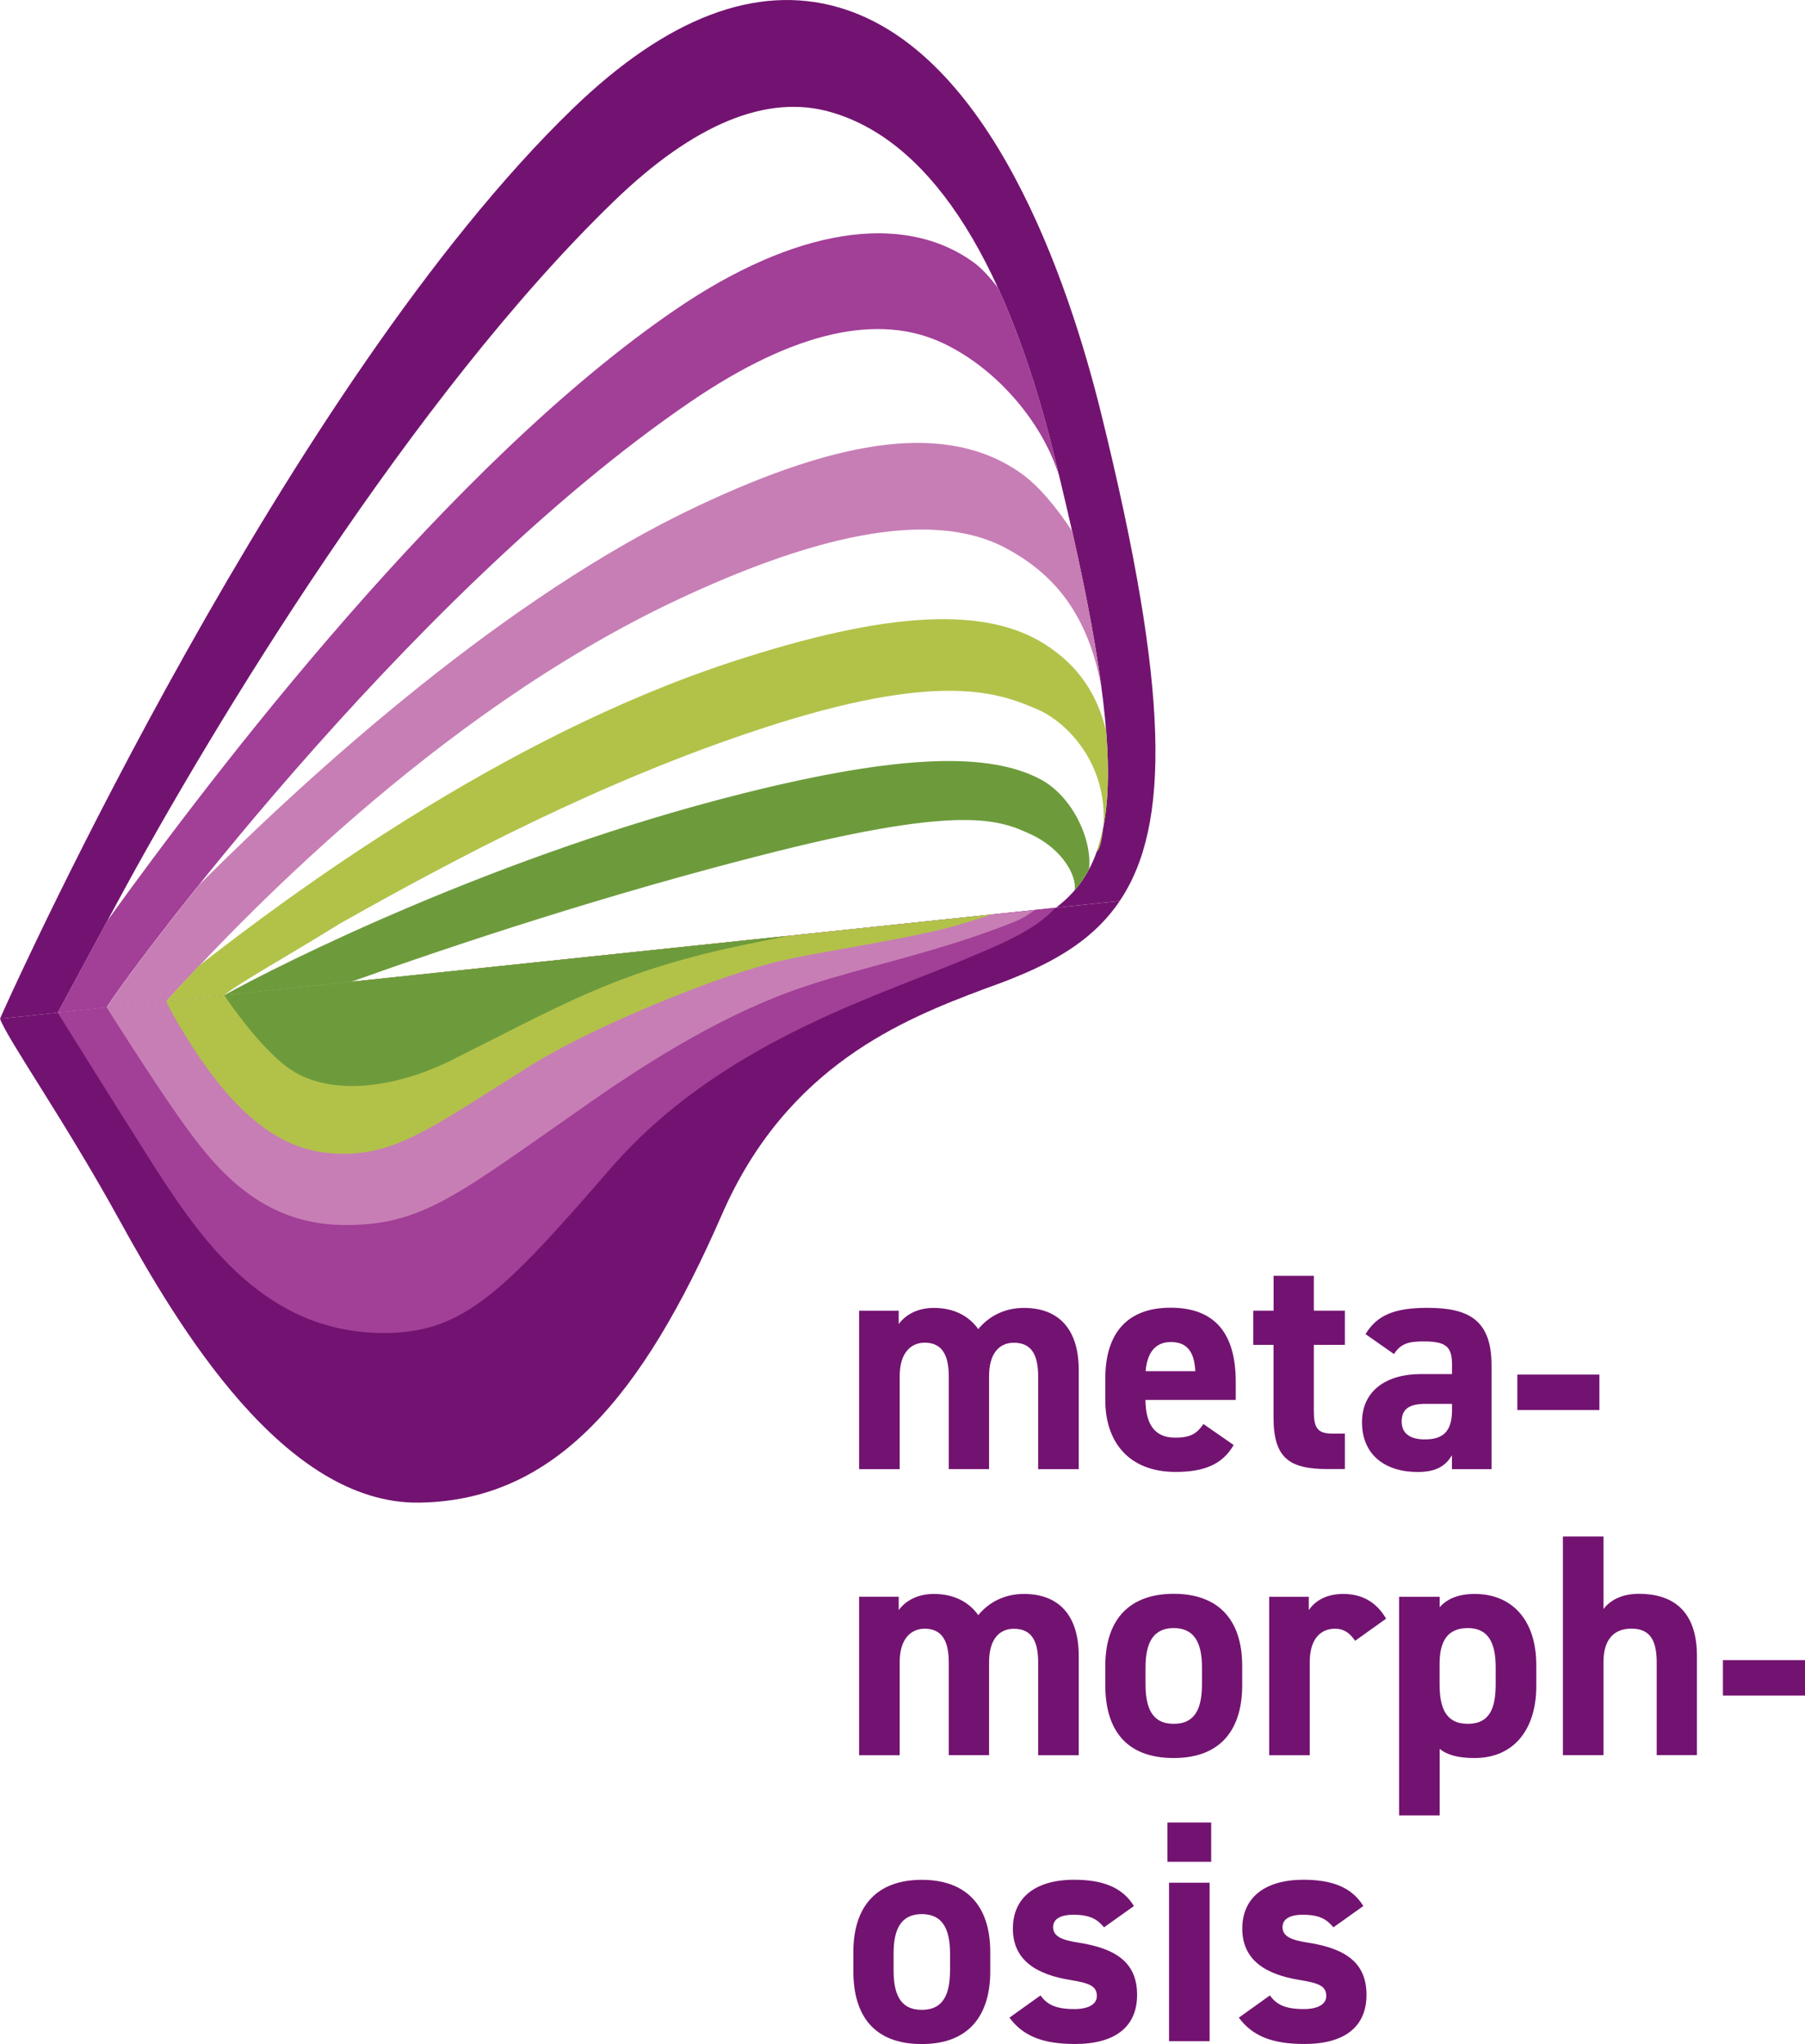
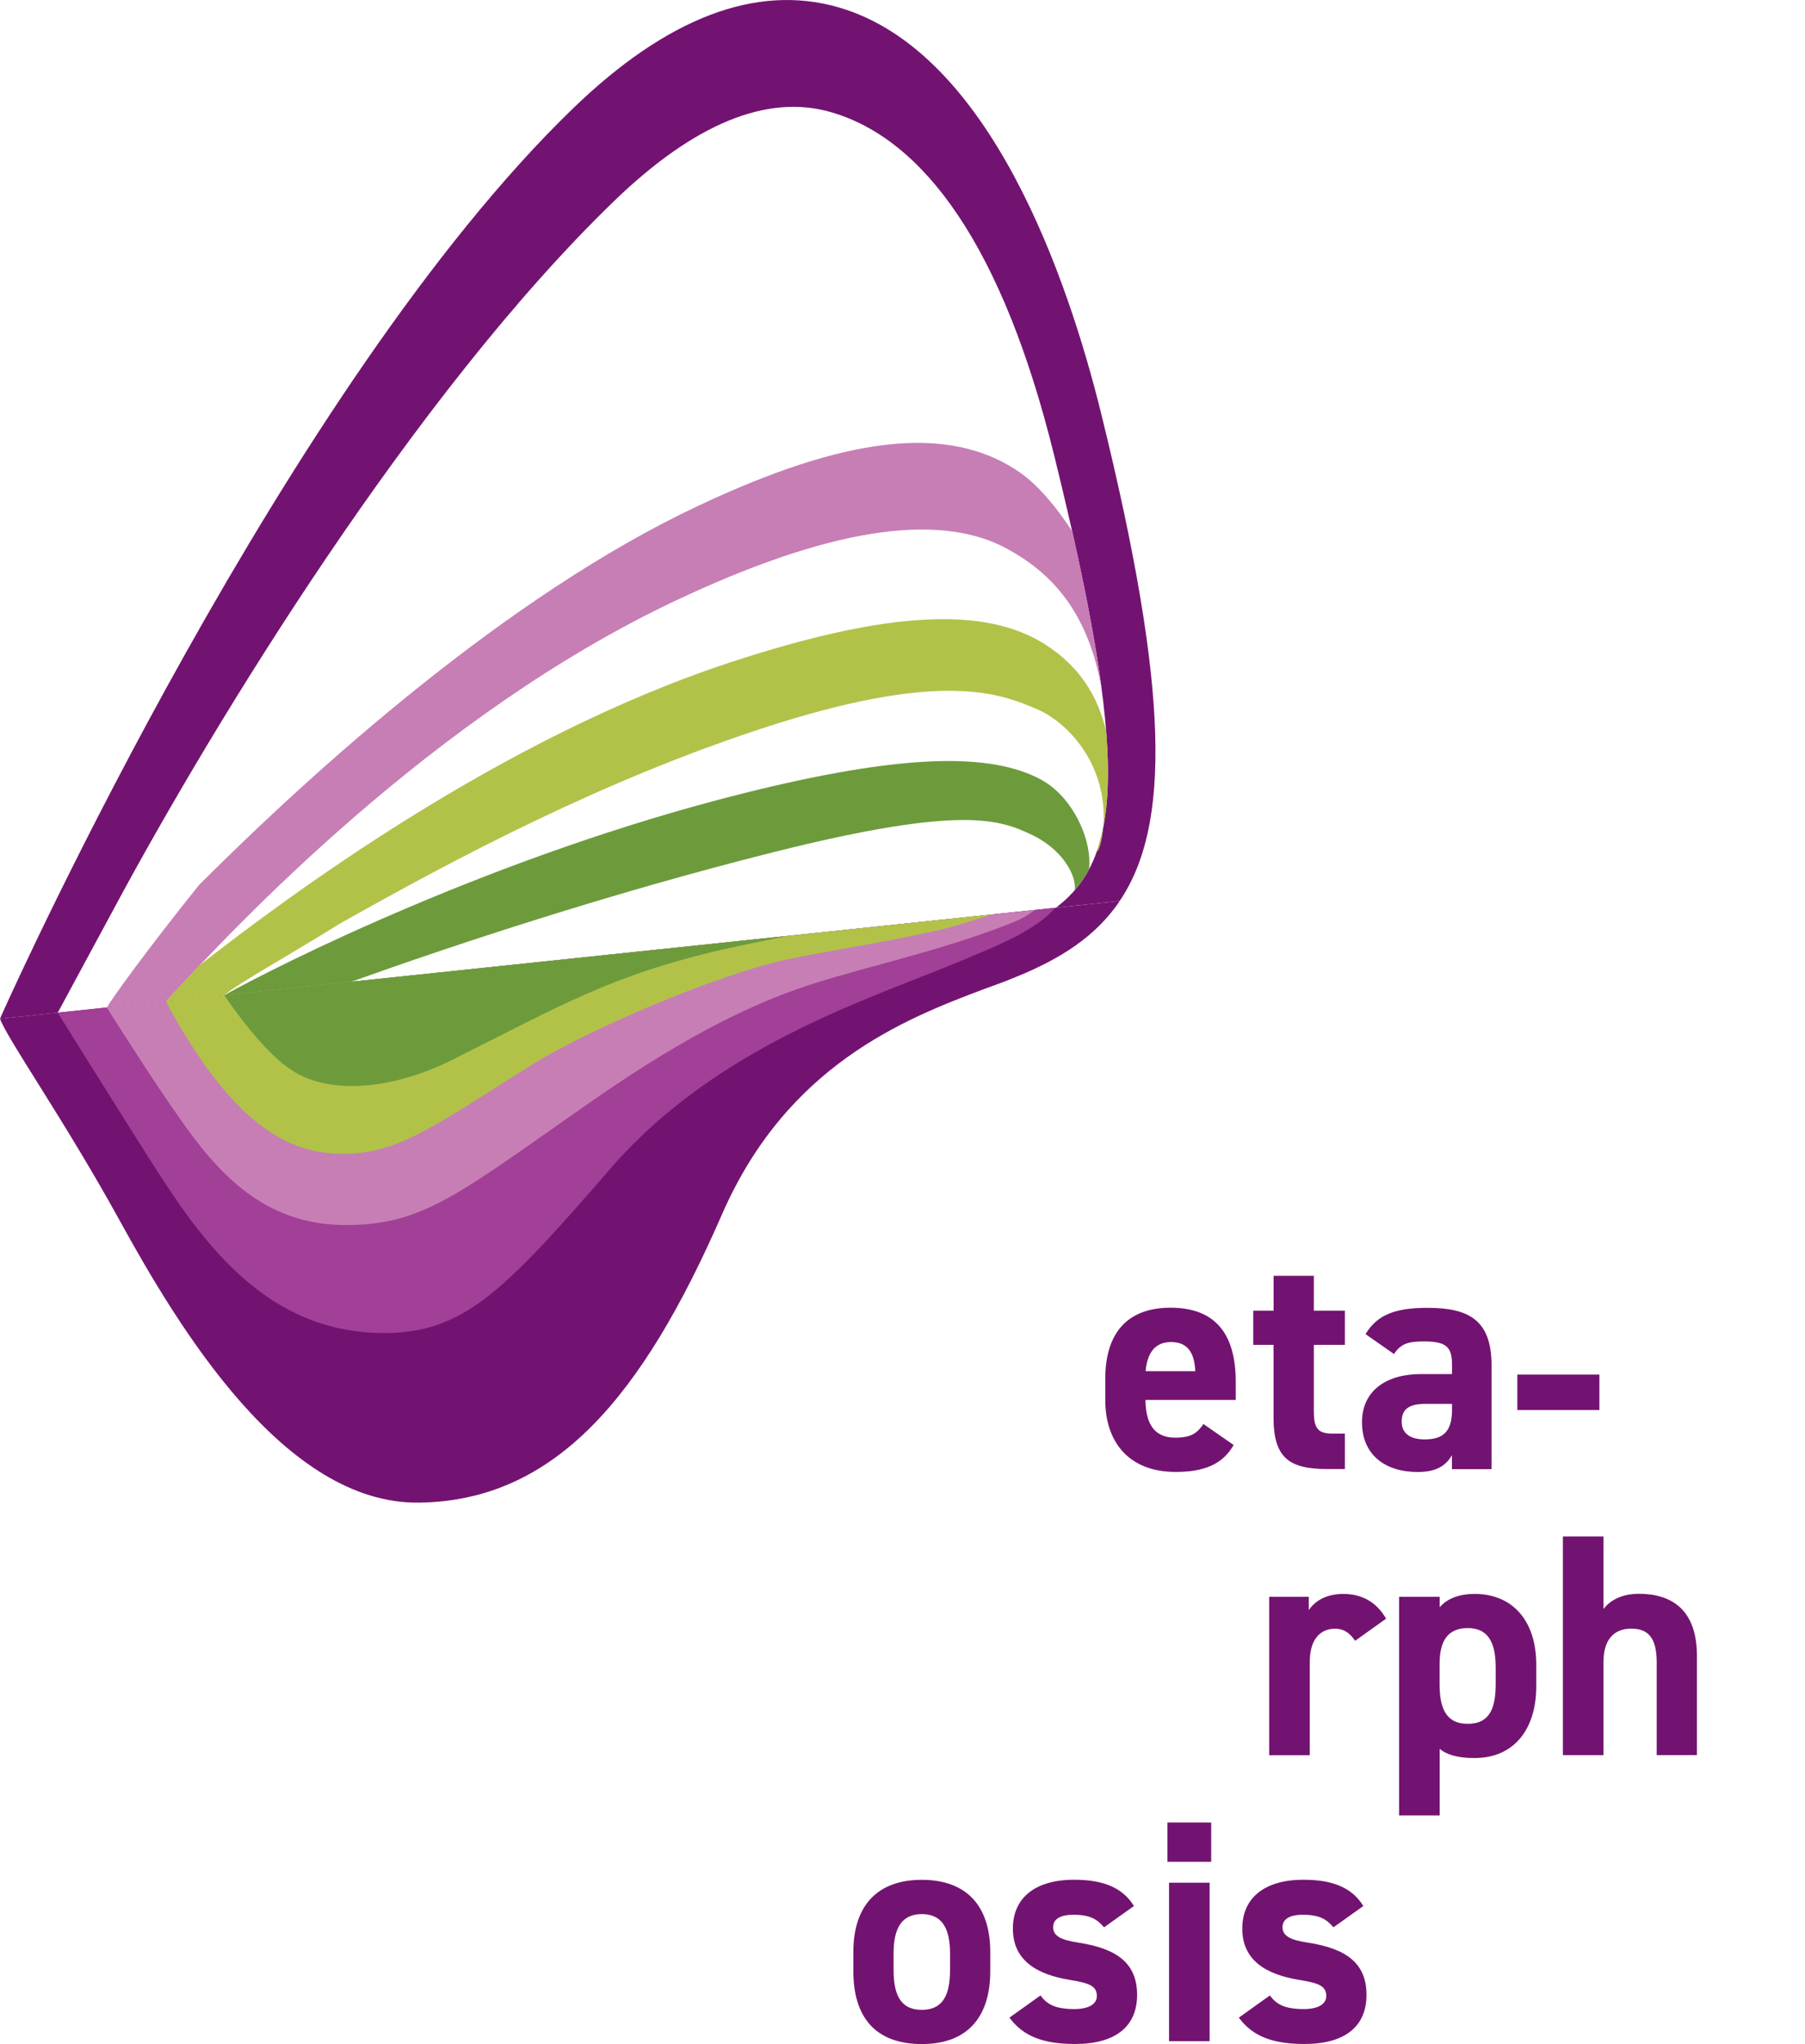
<svg xmlns="http://www.w3.org/2000/svg" version="1.1" viewBox="0 0 257.06 291">
  <defs>
    <style>
      .st0 {
        fill: #6d9b3c;
      }

      .st1 {
        isolation: isolate;
      }

      .st2 {
        fill: #8b5e3c;
      }

      .st3 {
        mix-blend-mode: multiply;
      }

      .st4 {
        fill: #a23f97;
      }

      .st5 {
        fill: #b2c249;
      }

      .st6 {
        fill: #c77eb5;
      }

      .st7 {
        fill: #731371;
      }
    </style>
  </defs>
  <g class="st1">
    <g id="Layer_1">
      <g>
        <g class="st3">
          <rect class="st2" x="154.46" y="127.53" width="0" height="2.4" transform="translate(-29.75 209.32) rotate(-63.43)" />
        </g>
        <path class="st7" d="M0,145.03h0c1.08,2.96,9.2,14.49,16.96,28.58,8.49,15.43,23.56,40.57,42.73,40.31,19.35-.26,31.79-15.05,43.13-41.03,9.26-21.21,25.87-27.78,37.37-32.1,1.16-.44,2.74-.96,4.45-1.69,6.4-2.59,11.42-5.78,14.83-10.83L0,145.03Z" />
        <path class="st4" d="M24.69,142.43l-16.47,1.74s8.24,13.22,13.02,20.75c6.82,10.73,15.68,24.09,31.97,24.82,12.38.55,18-5.25,33.75-23.4,15.3-17.63,37.22-24.22,50.03-29.6,4.68-1.97,10.38-4.16,13.3-7.5l-125.6,13.2Z" />
        <path class="st6" d="M23.66,142.54l-8.46.89s5.8,9.18,9.34,14.28c5.11,7.37,11.69,16.58,24.38,16.69,11.37.1,16.31-4.37,35.41-17.67,14.34-9.99,23.93-14.27,31.47-16.68,8.21-2.62,18.48-4.74,28.53-8.76,1.08-.43,1.99-.95,2.77-1.54.03-.02.16-.11.3-.21l-123.74,13.01Z" />
        <path class="st7" d="M8.23,144.16s5.82-10.77,8.49-15.72c13.72-25.43,42.22-72.26,70.72-99.8,11.41-11.03,21.8-15.3,30.88-12.68,13.32,3.83,24.49,19.2,31.81,48.87,10.63,43.08,9.7,57.27.25,64.39l9.08-.95c7.22-10.69,7.14-29.76-2.63-69.37-4.67-18.93-15.74-51.62-37.43-57.86-11.71-3.37-24.43,1.48-37.81,14.41C40.99,54.69,2.36,139.8.73,143.4l-.73,1.63h0s8.23-.86,8.23-.86Z" />
        <path class="st0" d="M153.04,126.75c.78-.9,1.46-1.9,2.06-3.01.46-4.34-2.43-10.37-6.84-12.75-7.18-3.88-19.79-3.72-42.55,1.99-34.95,8.76-65.94,24.34-73.75,28.69l18.06-1.9c14.37-5.14,36.61-12.55,60.33-18.5,26.83-6.73,32.07-4.5,36.39-2.52,4.67,2.14,6.64,6.05,6.31,7.99Z" />
        <path class="st5" d="M23.66,142.54c.32.82,4.01,7.65,8.31,12.69,3.94,4.62,8.68,8.31,14.64,8.9,9.12.9,14.05-3.09,28.95-12.43,8.46-5.3,26.41-12.84,36.12-15.02,5.51-1.24,14.64-2.53,22.39-4.36,2.58-.61,7.22-2.15,7.22-2.15l-117.62,12.36Z" />
-         <path class="st4" d="M150.13,64.83c-2.3-9.34-4.99-17.26-8.01-23.85-1.22-1.61-2.41-2.88-3.53-3.68-10.18-7.3-25.57-4.67-42.24,6.67C64.21,65.84,30.67,109.72,15.29,131.08c-2.9,5.37-7.07,13.07-7.07,13.08l6.98-.73c1.49-2.87,42.23-58.39,83.2-86.27,14.77-10.05,26.84-12.68,36.06-8.23,7.97,3.84,14.22,11.71,16.39,18.89-.24-.99-.48-1.97-.73-2.99Z" />
        <path class="st0" d="M40.98,151.97c5.51,4.09,14.87,3.19,23.39-1.07,15.42-7.7,22.58-12.05,38.7-15.76,2.5-.58,9.17-1.9,9.17-1.9,0,0-.32.03-1.24.12-.91.09-74.76,7.84-75.72,7.94-.98.1-3.34.38-3.34.38.63.96,4.9,7.23,9.03,10.3Z" />
        <path class="st6" d="M152.69,75.63c-2.34-3.59-4.89-6.55-7.25-8.23-10.42-7.41-25.59-5.01-46.05,4.63-27.22,12.82-54.54,37.48-71.03,53.94-7.77,9.68-12.63,16.49-13.14,17.46l8.46-.89c9.85-10.75,38.1-40.81,72.62-57.07,18.47-8.7,35.9-13.36,46.98-7.42,6.4,3.43,11.68,8.95,13.64,20.14-.82-6.24-2.21-13.66-4.21-22.56Z" />
        <path class="st5" d="M156.19,121.24c1.46-4.1,1.94-9.58,1.34-17.16-1.22-5.1-3.84-9.26-8.72-12.36-8.46-5.39-22.36-4.81-44.85,2.59-32.95,10.85-63.16,33.47-75.54,43.11-1.91,1.99-3.47,3.71-4.76,5.11l8.29-.87c2.31-1.86,9.3-5.71,16.37-10.12,16.93-9.55,37.37-20.32,59.97-27.76,25.82-8.5,34.17-5.05,39.44-2.8,4.17,1.78,10.03,7.69,9.41,16.63-.09,1.27-.46,3.46-.95,3.62Z" />
        <g class="st3">
          <rect class="st2" x="154.56" y="127.52" width="0" height="2.4" transform="translate(-29.69 209.4) rotate(-63.43)" />
        </g>
        <g>
-           <path class="st7" d="M140.85,209.15h-5.73v-13.22c0-3.61-1.4-4.78-3.43-4.78s-3.56,1.53-3.56,4.74v13.27h-5.78v-22.56h5.64v1.9c.86-1.17,2.48-2.3,5.01-2.3,2.71,0,4.92,1.04,6.32,3.02,1.44-1.76,3.65-3.02,6.5-3.02,4.92,0,7.81,2.98,7.81,8.84v14.12h-5.78v-13.22c0-3.38-1.17-4.78-3.47-4.78-2.08,0-3.52,1.53-3.52,4.74v13.27Z" />
          <path class="st7" d="M175.69,205.72c-1.58,2.75-4.2,3.83-8.26,3.83-6.77,0-10.02-4.38-10.02-10.2v-3.07c0-6.81,3.43-10.11,9.29-10.11,6.36,0,9.29,3.7,9.29,10.56v2.57h-12.86c.04,3.11,1.04,5.37,4.24,5.37,2.39,0,3.16-.72,4.02-1.94l4.29,2.98ZM163.15,195.21h7.08c-.14-2.93-1.31-4.15-3.47-4.15-2.3,0-3.38,1.58-3.61,4.15Z" />
          <path class="st7" d="M178.49,186.59h2.89v-4.96h5.73v4.96h4.42v4.87h-4.42v9.43c0,2.26.45,3.2,2.57,3.2h1.85v5.05h-2.44c-5.46,0-7.72-1.53-7.72-7.35v-10.33h-2.89v-4.87Z" />
          <path class="st7" d="M202.32,195.62h4.47v-1.31c0-2.53-.77-3.34-4.02-3.34-2.21,0-3.29.32-4.24,1.8l-4.06-2.84c1.67-2.75,4.2-3.74,8.84-3.74,5.82,0,9.11,1.71,9.11,8.17v14.8h-5.64v-1.99c-.9,1.53-2.26,2.39-4.87,2.39-4.69,0-7.94-2.48-7.94-7.08s3.61-6.86,8.35-6.86ZM206.79,199.86h-3.79c-2.35,0-3.38.77-3.38,2.53s1.31,2.53,3.29,2.53c2.62,0,3.88-1.13,3.88-4.2v-.86Z" />
-           <path class="st7" d="M140.85,249.87h-5.73v-13.22c0-3.61-1.4-4.78-3.43-4.78s-3.56,1.53-3.56,4.74v13.27h-5.78v-22.56h5.64v1.9c.86-1.17,2.48-2.3,5.01-2.3,2.71,0,4.92,1.04,6.32,3.02,1.44-1.76,3.65-3.02,6.5-3.02,4.92,0,7.81,2.98,7.81,8.84v14.12h-5.78v-13.22c0-3.38-1.17-4.78-3.47-4.78-2.08,0-3.52,1.53-3.52,4.74v13.27Z" />
-           <path class="st7" d="M176.91,239.9c0,6.18-2.93,10.38-9.75,10.38s-9.75-4.06-9.75-10.38v-2.71c0-6.77,3.56-10.29,9.75-10.29s9.75,3.52,9.75,10.29v2.71ZM171.18,239.72v-2.35c0-3.61-1.17-5.59-4.02-5.59s-4.02,1.98-4.02,5.59v2.35c0,3.25.81,5.69,4.02,5.69s4.02-2.44,4.02-5.69Z" />
          <path class="st7" d="M192.98,233.58c-.59-.86-1.4-1.71-2.84-1.71-2.17,0-3.61,1.58-3.61,4.74v13.27h-5.78v-22.56h5.64v1.9c.77-1.13,2.26-2.3,4.92-2.3s4.74,1.17,6.09,3.52l-4.42,3.16Z" />
          <path class="st7" d="M218.79,240.08c0,5.87-2.98,10.2-8.8,10.2-2.35,0-3.93-.45-4.96-1.31v9.48h-5.78v-31.13h5.78v1.49c1.08-1.22,2.71-1.89,5.01-1.89,5.23,0,8.75,3.65,8.75,10.11v3.07ZM213.01,239.72v-2.35c0-3.61-1.13-5.59-3.97-5.59s-4.02,1.8-4.02,5.1v2.84c0,3.25.77,5.69,4.02,5.69s3.97-2.44,3.97-5.69Z" />
          <path class="st7" d="M222.58,218.74h5.78v10.33c.86-1.13,2.44-2.17,5.05-2.17,4.56,0,8.26,2.17,8.26,8.84v14.12h-5.73v-13.22c0-3.52-1.26-4.78-3.61-4.78-2.66,0-3.97,1.76-3.97,4.74v13.27h-5.78v-31.13Z" />
          <path class="st7" d="M141.03,280.62c0,6.18-2.93,10.38-9.75,10.38s-9.75-4.06-9.75-10.38v-2.71c0-6.77,3.56-10.29,9.75-10.29s9.75,3.52,9.75,10.29v2.71ZM135.3,280.44v-2.35c0-3.61-1.17-5.59-4.02-5.59s-4.02,1.98-4.02,5.59v2.35c0,3.25.81,5.69,4.02,5.69s4.02-2.44,4.02-5.69Z" />
          <path class="st7" d="M157.24,274.39c-.99-1.17-1.99-1.8-4.42-1.8-1.49,0-2.84.45-2.84,1.76s1.22,1.85,3.61,2.21c5.55.86,8.35,2.98,8.35,7.44s-3.02,6.99-8.84,6.99c-4.6,0-7.4-1.13-9.34-3.75l4.42-3.16c.9,1.22,2.03,1.94,4.83,1.94,1.99,0,3.2-.68,3.2-1.85,0-1.4-.99-1.85-3.84-2.3-4.69-.77-8.12-2.75-8.12-7.31,0-4.29,3.07-6.95,8.71-6.95,3.7,0,6.77.86,8.53,3.74l-4.24,3.02Z" />
          <path class="st7" d="M166.26,259.46h6.23v5.59h-6.23v-5.59ZM166.49,268.03h5.78v22.56h-5.78v-22.56Z" />
          <path class="st7" d="M189.91,274.39c-.99-1.17-1.99-1.8-4.42-1.8-1.49,0-2.84.45-2.84,1.76s1.22,1.85,3.61,2.21c5.55.86,8.35,2.98,8.35,7.44s-3.02,6.99-8.84,6.99c-4.6,0-7.4-1.13-9.34-3.75l4.42-3.16c.9,1.22,2.03,1.94,4.83,1.94,1.99,0,3.2-.68,3.2-1.85,0-1.4-.99-1.85-3.84-2.3-4.69-.77-8.12-2.75-8.12-7.31,0-4.29,3.07-6.95,8.71-6.95,3.7,0,6.77.86,8.53,3.74l-4.24,3.02Z" />
        </g>
        <path class="st7" d="M216.09,195.69h11.69v5.05h-11.69v-5.05Z" />
-         <path class="st7" d="M245.37,236.34h11.69v5.05h-11.69v-5.05Z" />
      </g>
    </g>
  </g>
</svg>